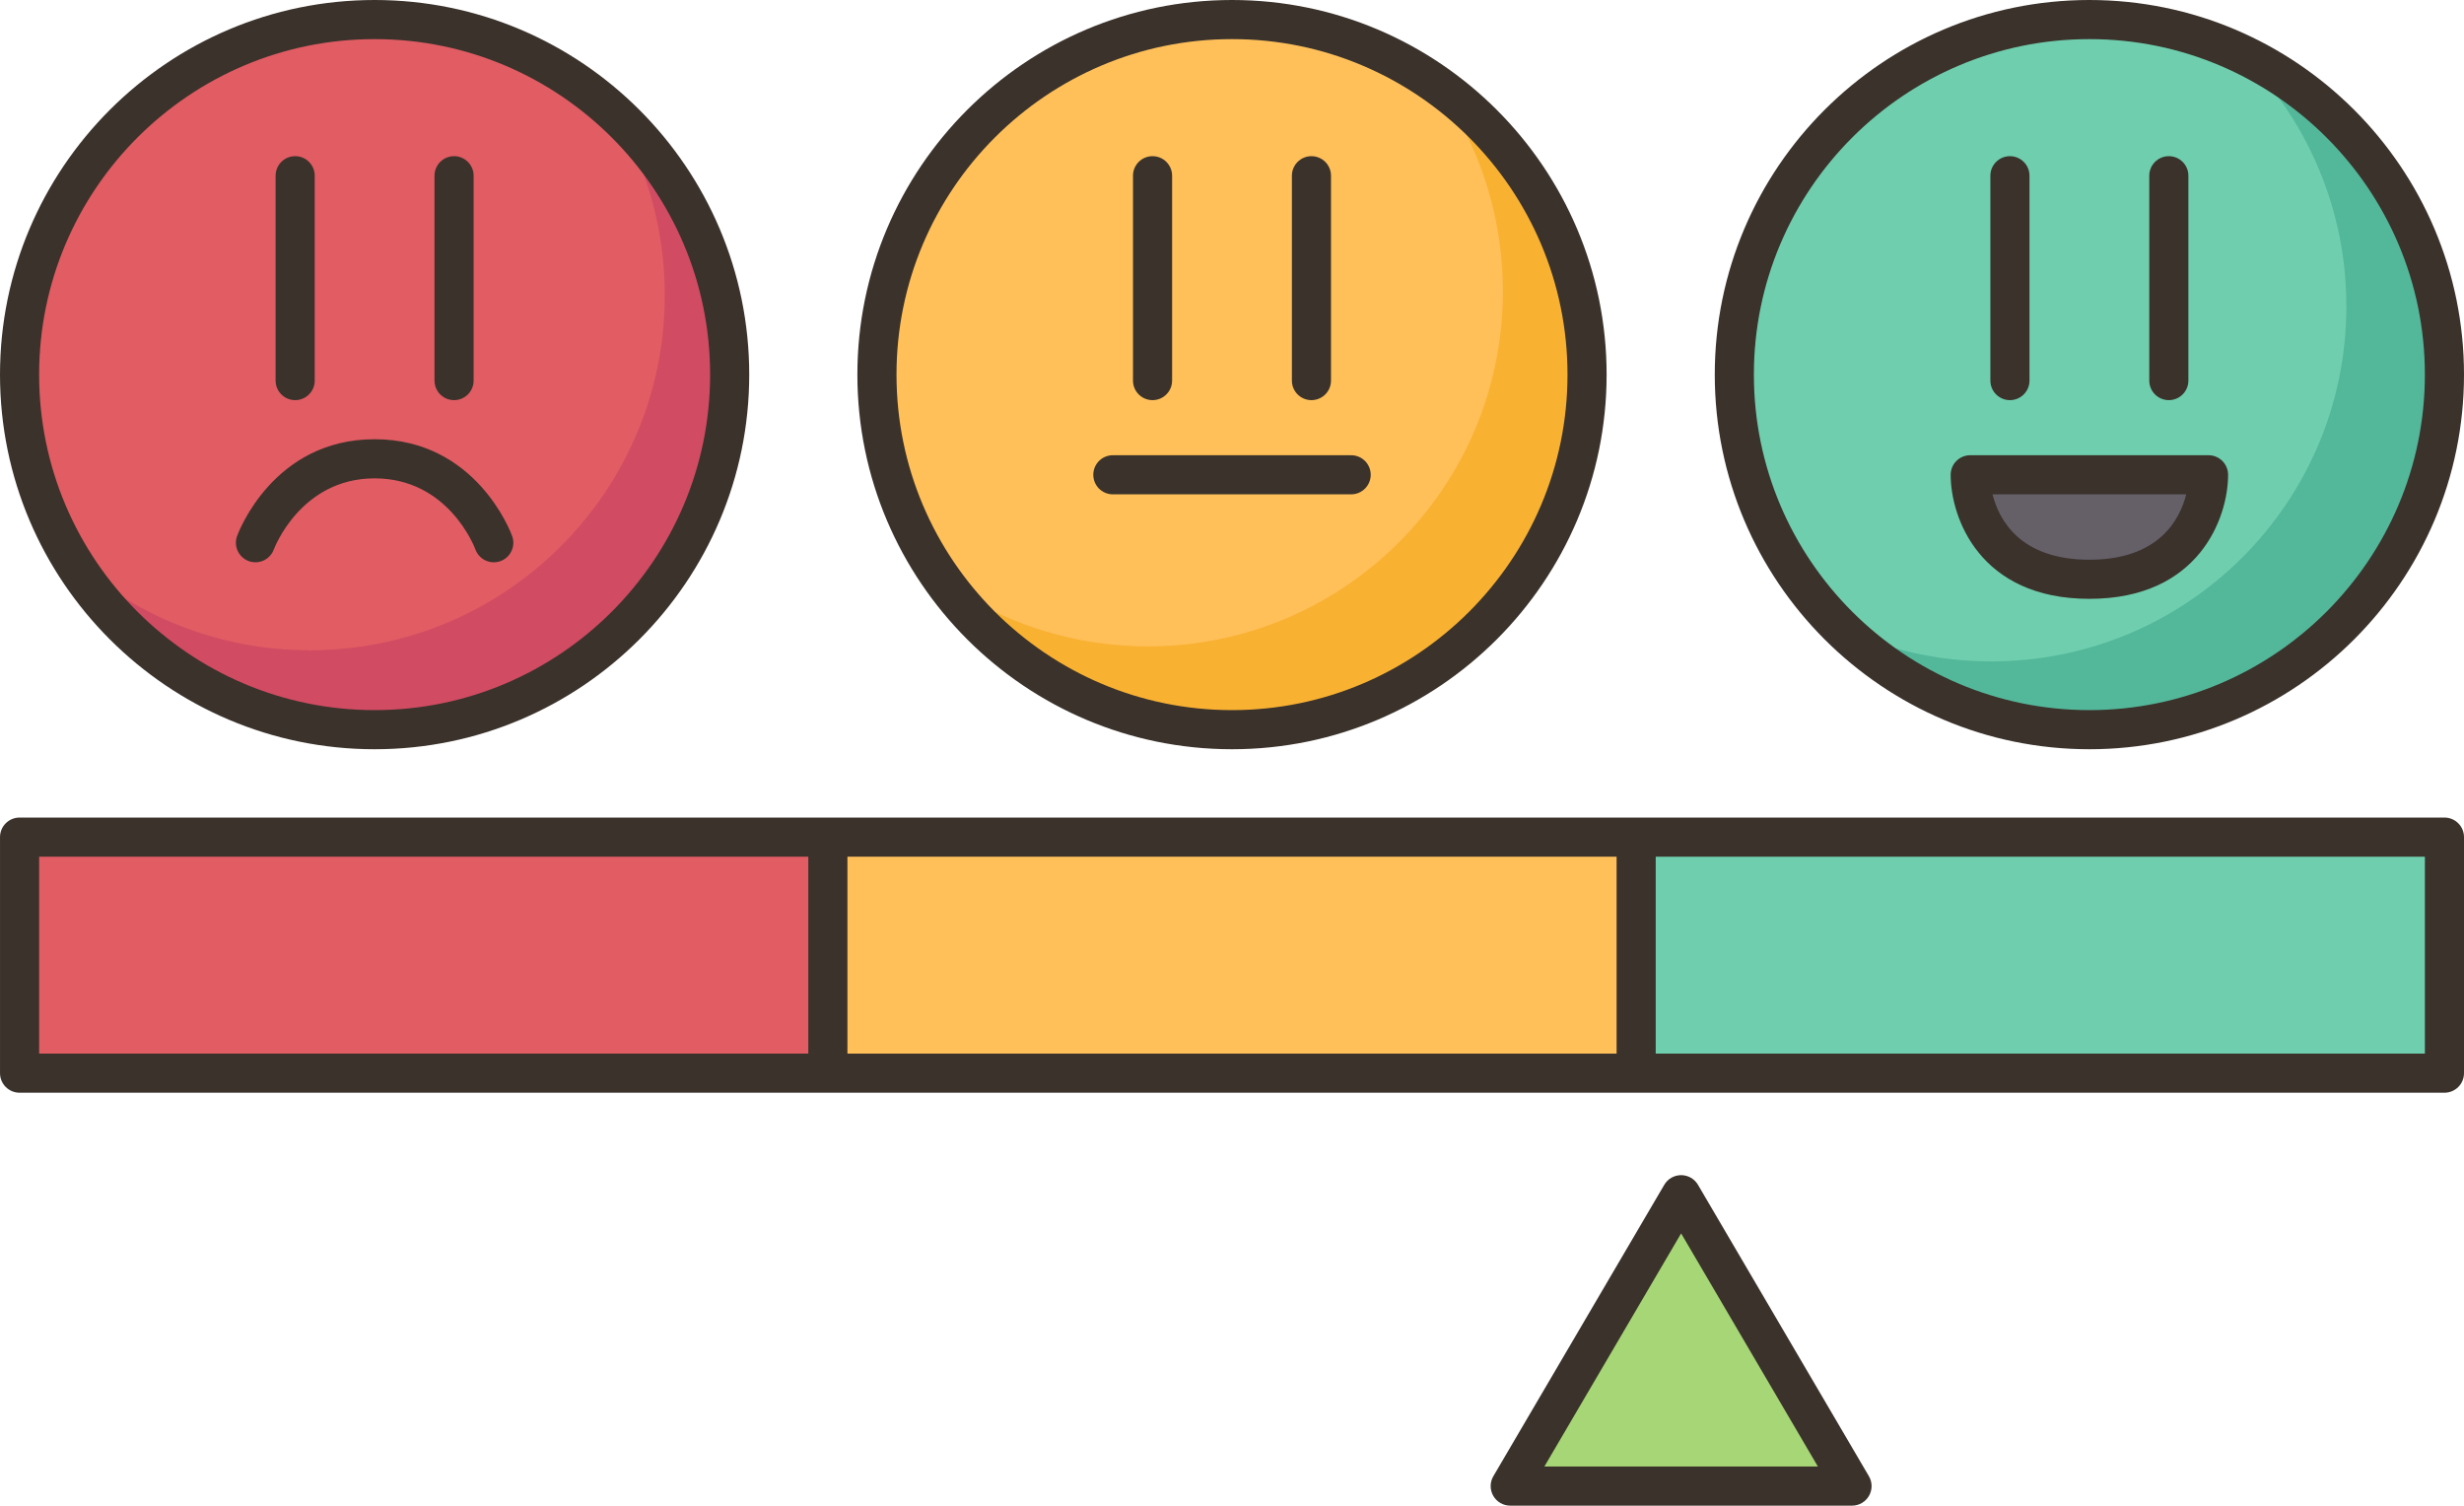
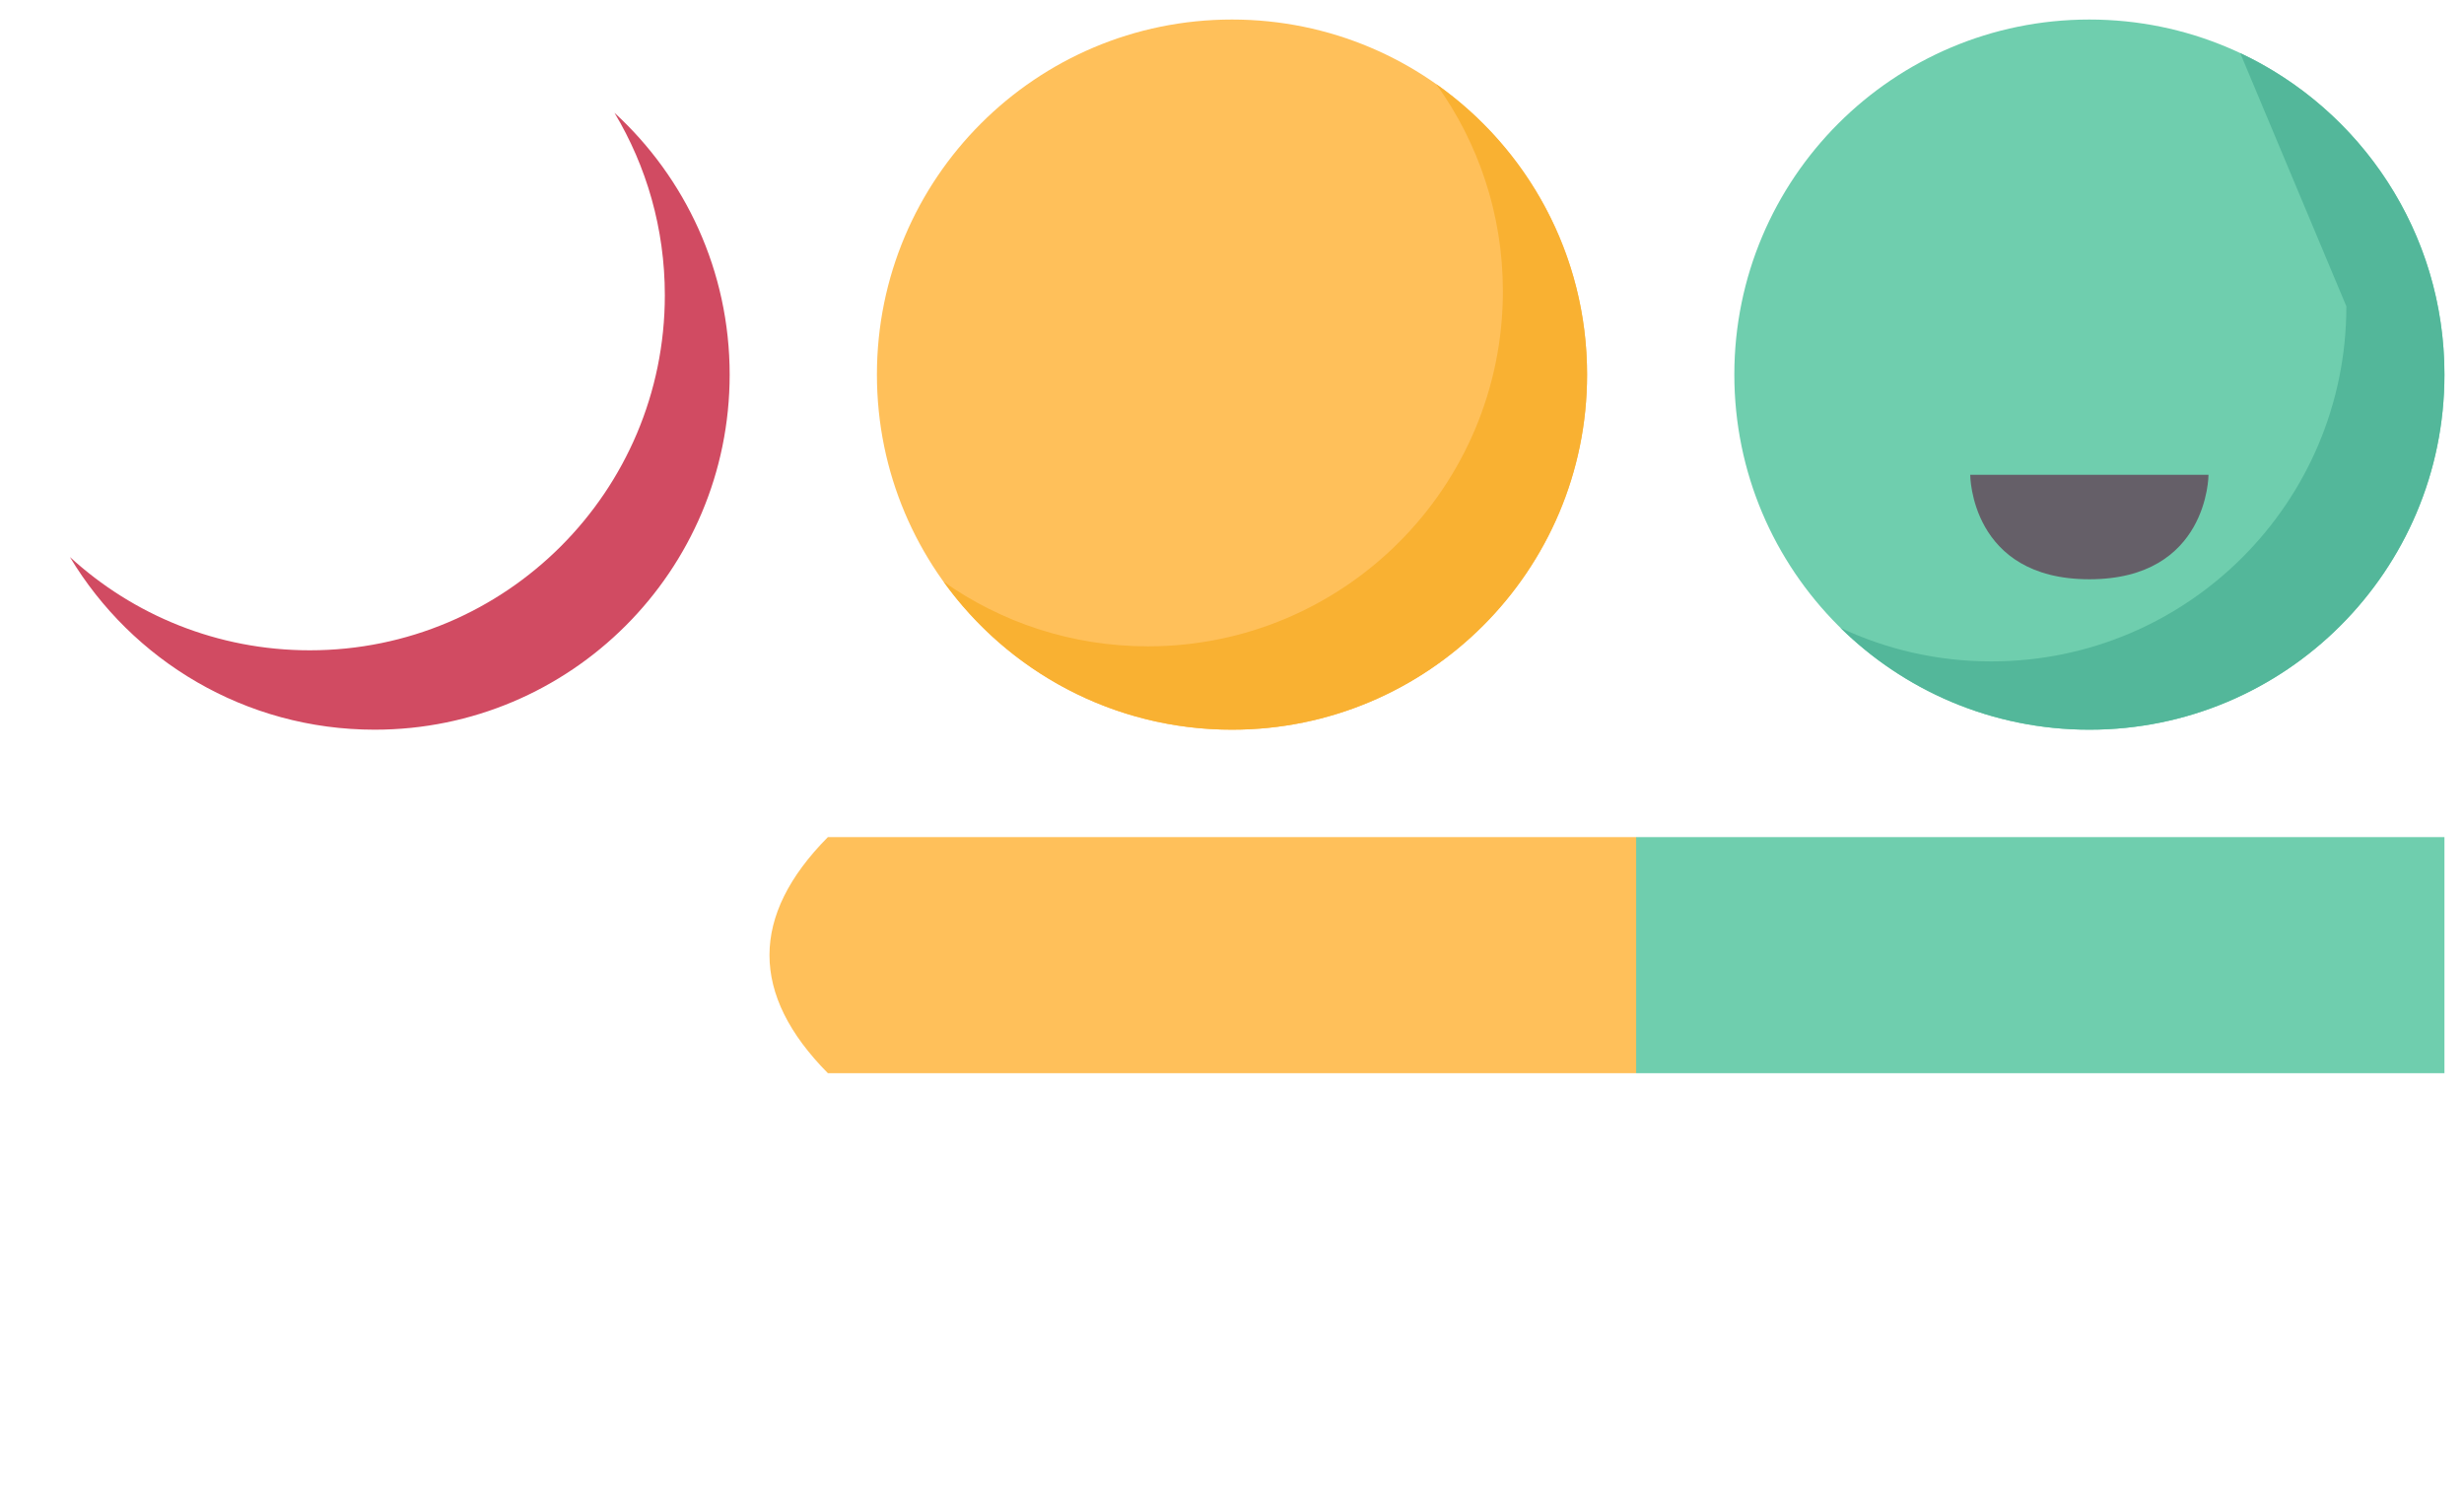
<svg xmlns="http://www.w3.org/2000/svg" height="308.0" preserveAspectRatio="xMidYMid meet" version="1.0" viewBox="0.0 0.0 504.0 308.0" width="504.0" zoomAndPan="magnify">
  <g>
    <g>
      <g id="change1_1">
-         <path d="M343.87 244.375L378.83 303.975 308.91 303.975z" fill="#a7d676" />
-       </g>
+         </g>
      <g id="change2_1">
        <path d="M427.37,3.995c40.11,0,72.63,32.52,72.63,72.63s-32.52,72.63-72.63,72.63s-72.62-32.52-72.62-72.63 S387.26,3.995,427.37,3.995z" fill="#6fceae" />
      </g>
      <g id="change3_1">
        <circle cx="252" cy="76.625" fill="#ffc05a" r="72.63" />
      </g>
      <g id="change4_1">
-         <path d="M76.63,3.995c40.11,0,72.62,32.52,72.62,72.63s-32.51,72.63-72.62,72.63S4,116.735,4,76.625 S36.52,3.995,76.63,3.995z" fill="#e15c63" />
-       </g>
+         </g>
      <g id="change3_2">
        <path d="M334.67,171.225c12.267,16.097,12.267,32.193,0,48.29H169.34c-15.928-16.097-15.928-32.193,0-48.29 H334.67z" fill="#ffc05a" />
      </g>
      <g id="change4_2">
-         <path d="M4 171.225H169.34V219.515H4z" fill="#e15c63" />
-       </g>
+         </g>
      <g id="change2_2">
        <path d="M334.67 171.225H500V219.515H334.67z" fill="#6fceae" />
      </g>
      <g id="change5_1">
        <path d="M403,97.115h48.74c0,0,0,21.37-24.37,21.37S403,97.115,403,97.115z" fill="#655f68" />
      </g>
      <g id="change6_1">
        <path d="M125.69,23.075c14.48,13.28,23.56,32.36,23.56,53.55c0,40.11-32.51,72.63-72.62,72.63 c-26.47,0-49.63-14.16-62.33-35.32c12.93,11.85,30.16,19.08,49.07,19.08c40.11,0,72.62-32.52,72.62-72.63 C135.99,46.735,132.23,33.975,125.69,23.075z" fill="#d14b62" />
      </g>
      <g id="change7_1">
-         <path d="M458.23,10.865c24.68,11.6,41.77,36.68,41.77,65.76c0,40.11-32.52,72.63-72.63,72.63 c-19.83,0-37.81-7.95-50.91-20.84c9.36,4.41,19.82,6.87,30.86,6.87c40.11,0,72.62-32.52,72.62-72.63 C479.94,42.375,471.63,24.045,458.23,10.865z" fill="#53b79a" />
+         <path d="M458.23,10.865c24.68,11.6,41.77,36.68,41.77,65.76c0,40.11-32.52,72.63-72.63,72.63 c-19.83,0-37.81-7.95-50.91-20.84c9.36,4.41,19.82,6.87,30.86,6.87c40.11,0,72.62-32.52,72.62-72.63 z" fill="#53b79a" />
      </g>
      <g id="change8_1">
        <path d="M293.77,17.205c18.66,13.14,30.86,34.86,30.86,59.42c0,40.11-32.52,72.63-72.63,72.63 c-24.31,0-45.83-11.94-59-30.28c11.82,8.34,26.24,13.23,41.79,13.23c40.11,0,72.62-32.52,72.62-72.63 C307.41,43.765,302.36,29.135,293.77,17.205z" fill="#f9b132" />
      </g>
    </g>
    <g id="change9_1">
-       <path d="M175.374,76.626c0,42.252,34.375,76.627,76.626,76.627s76.626-34.375,76.626-76.627S294.252,0,252,0 S175.374,34.374,175.374,76.626z M320.626,76.626c0,37.841-30.786,68.627-68.626,68.627s-68.626-30.786-68.626-68.627 S214.159,8,252,8S320.626,38.785,320.626,76.626z M231.749,77.848V35.945c0-2.209,1.791-4,4-4s4,1.791,4,4v41.902 c0,2.209-1.791,4-4,4S231.749,80.057,231.749,77.848z M264.251,77.848V35.945c0-2.209,1.791-4,4-4s4,1.791,4,4v41.902 c0,2.209-1.791,4-4,4S264.251,80.057,264.251,77.848z M227.629,93.115h48.745c2.209,0,4,1.791,4,4s-1.791,4-4,4h-48.745 c-2.209,0-4-1.791-4-4S225.42,93.115,227.629,93.115z M76.626,153.253c42.251,0,76.626-34.375,76.626-76.627S118.878,0,76.626,0 C34.375,0,0,34.374,0,76.626S34.375,153.253,76.626,153.253z M76.626,8c37.84,0,68.626,30.785,68.626,68.626 s-30.786,68.627-68.626,68.627C38.786,145.253,8,114.467,8,76.626S38.786,8,76.626,8z M56.375,77.848V35.945c0-2.209,1.791-4,4-4 s4,1.791,4,4v41.902c0,2.209-1.791,4-4,4S56.375,80.057,56.375,77.848z M88.877,77.848V35.945c0-2.209,1.791-4,4-4s4,1.791,4,4 v41.902c0,2.209-1.791,4-4,4S88.877,80.057,88.877,77.848z M48.496,109.646c0.294-0.808,7.432-19.801,28.131-19.801 c20.698,0,27.839,18.992,28.133,19.801c0.755,2.076-0.316,4.371-2.393,5.126c-2.075,0.751-4.371-0.317-5.125-2.394 c-0.216-0.578-5.595-14.533-20.615-14.533c-15.157,0-20.559,14.388-20.611,14.533c-0.591,1.625-2.125,2.635-3.76,2.635 c-0.453,0-0.915-0.077-1.365-0.241C48.813,114.018,47.742,111.724,48.496,109.646z M427.374,0 c-42.251,0-76.626,34.374-76.626,76.626s34.375,76.627,76.626,76.627c42.252,0,76.626-34.375,76.626-76.627S469.625,0,427.374,0z M427.374,145.253c-37.84,0-68.626-30.786-68.626-68.627S389.533,8,427.374,8C465.214,8,496,38.785,496,76.626 S465.214,145.253,427.374,145.253z M439.625,77.848V35.945c0-2.209,1.791-4,4-4s4,1.791,4,4v41.902c0,2.209-1.791,4-4,4 S439.625,80.057,439.625,77.848z M407.123,77.848V35.945c0-2.209,1.791-4,4-4s4,1.791,4,4v41.902c0,2.209-1.791,4-4,4 S407.123,80.057,407.123,77.848z M451.745,93.115H403c-2.209,0-4,1.791-4,4c0,8.776,5.93,25.374,28.373,25.374 s28.373-16.598,28.373-25.374C455.745,94.906,453.954,93.115,451.745,93.115z M427.372,114.489 c-14.206,0-18.51-8.188-19.812-13.374h39.621C445.877,106.31,441.569,114.489,427.372,114.489z M500,167.229H4.003 c-2.209,0-4,1.791-4,4v48.281c0,2.209,1.791,4,4,4H500c2.209,0,4-1.791,4-4v-48.281C504,169.021,502.209,167.229,500,167.229z M330.668,175.229v40.281H173.336v-40.281H330.668z M8.003,175.229h157.333v40.281H8.003V175.229z M496,215.511H338.668v-40.281 H496V215.511z M347.317,242.349c-0.718-1.225-2.031-1.977-3.45-1.977s-2.732,0.752-3.45,1.977l-34.958,59.599 c-0.726,1.236-0.733,2.768-0.021,4.012c0.713,1.244,2.037,2.012,3.471,2.012h69.916c1.434,0,2.758-0.768,3.471-2.012 c0.712-1.244,0.705-2.775-0.021-4.012L347.317,242.349z M315.893,299.971l27.975-47.692l27.975,47.692H315.893z" fill="#3a322b" />
-     </g>
+       </g>
  </g>
</svg>